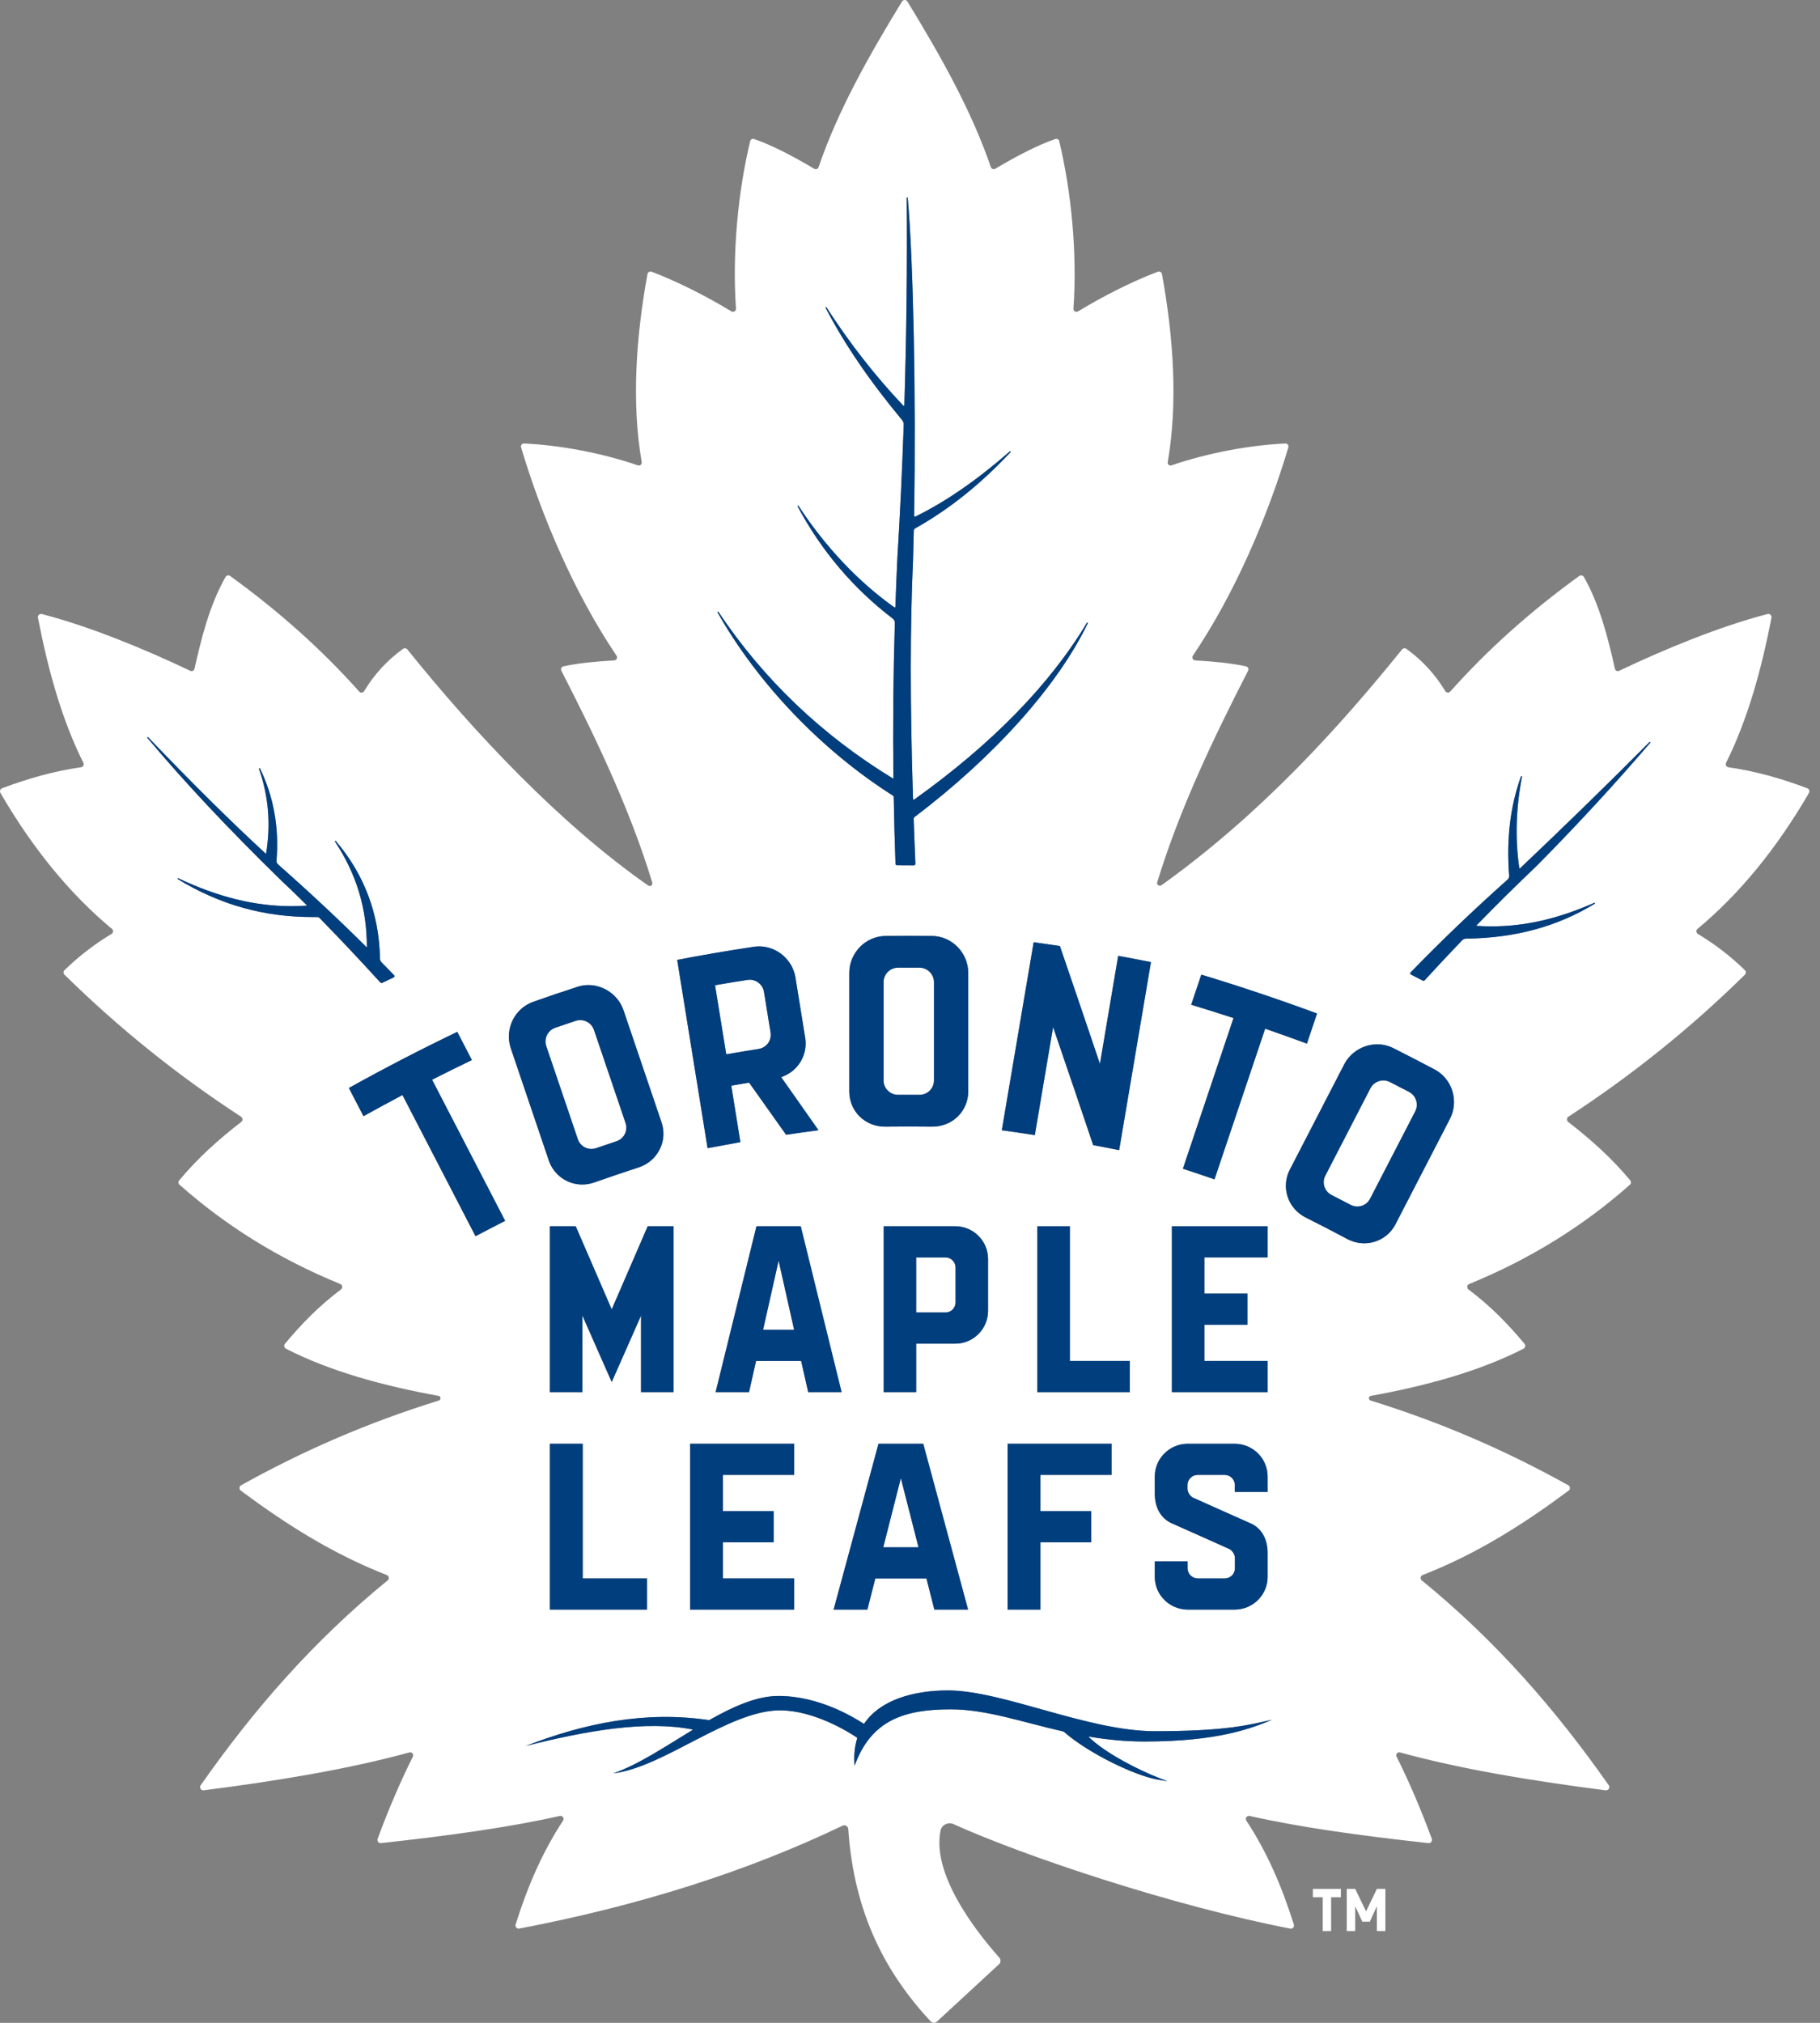
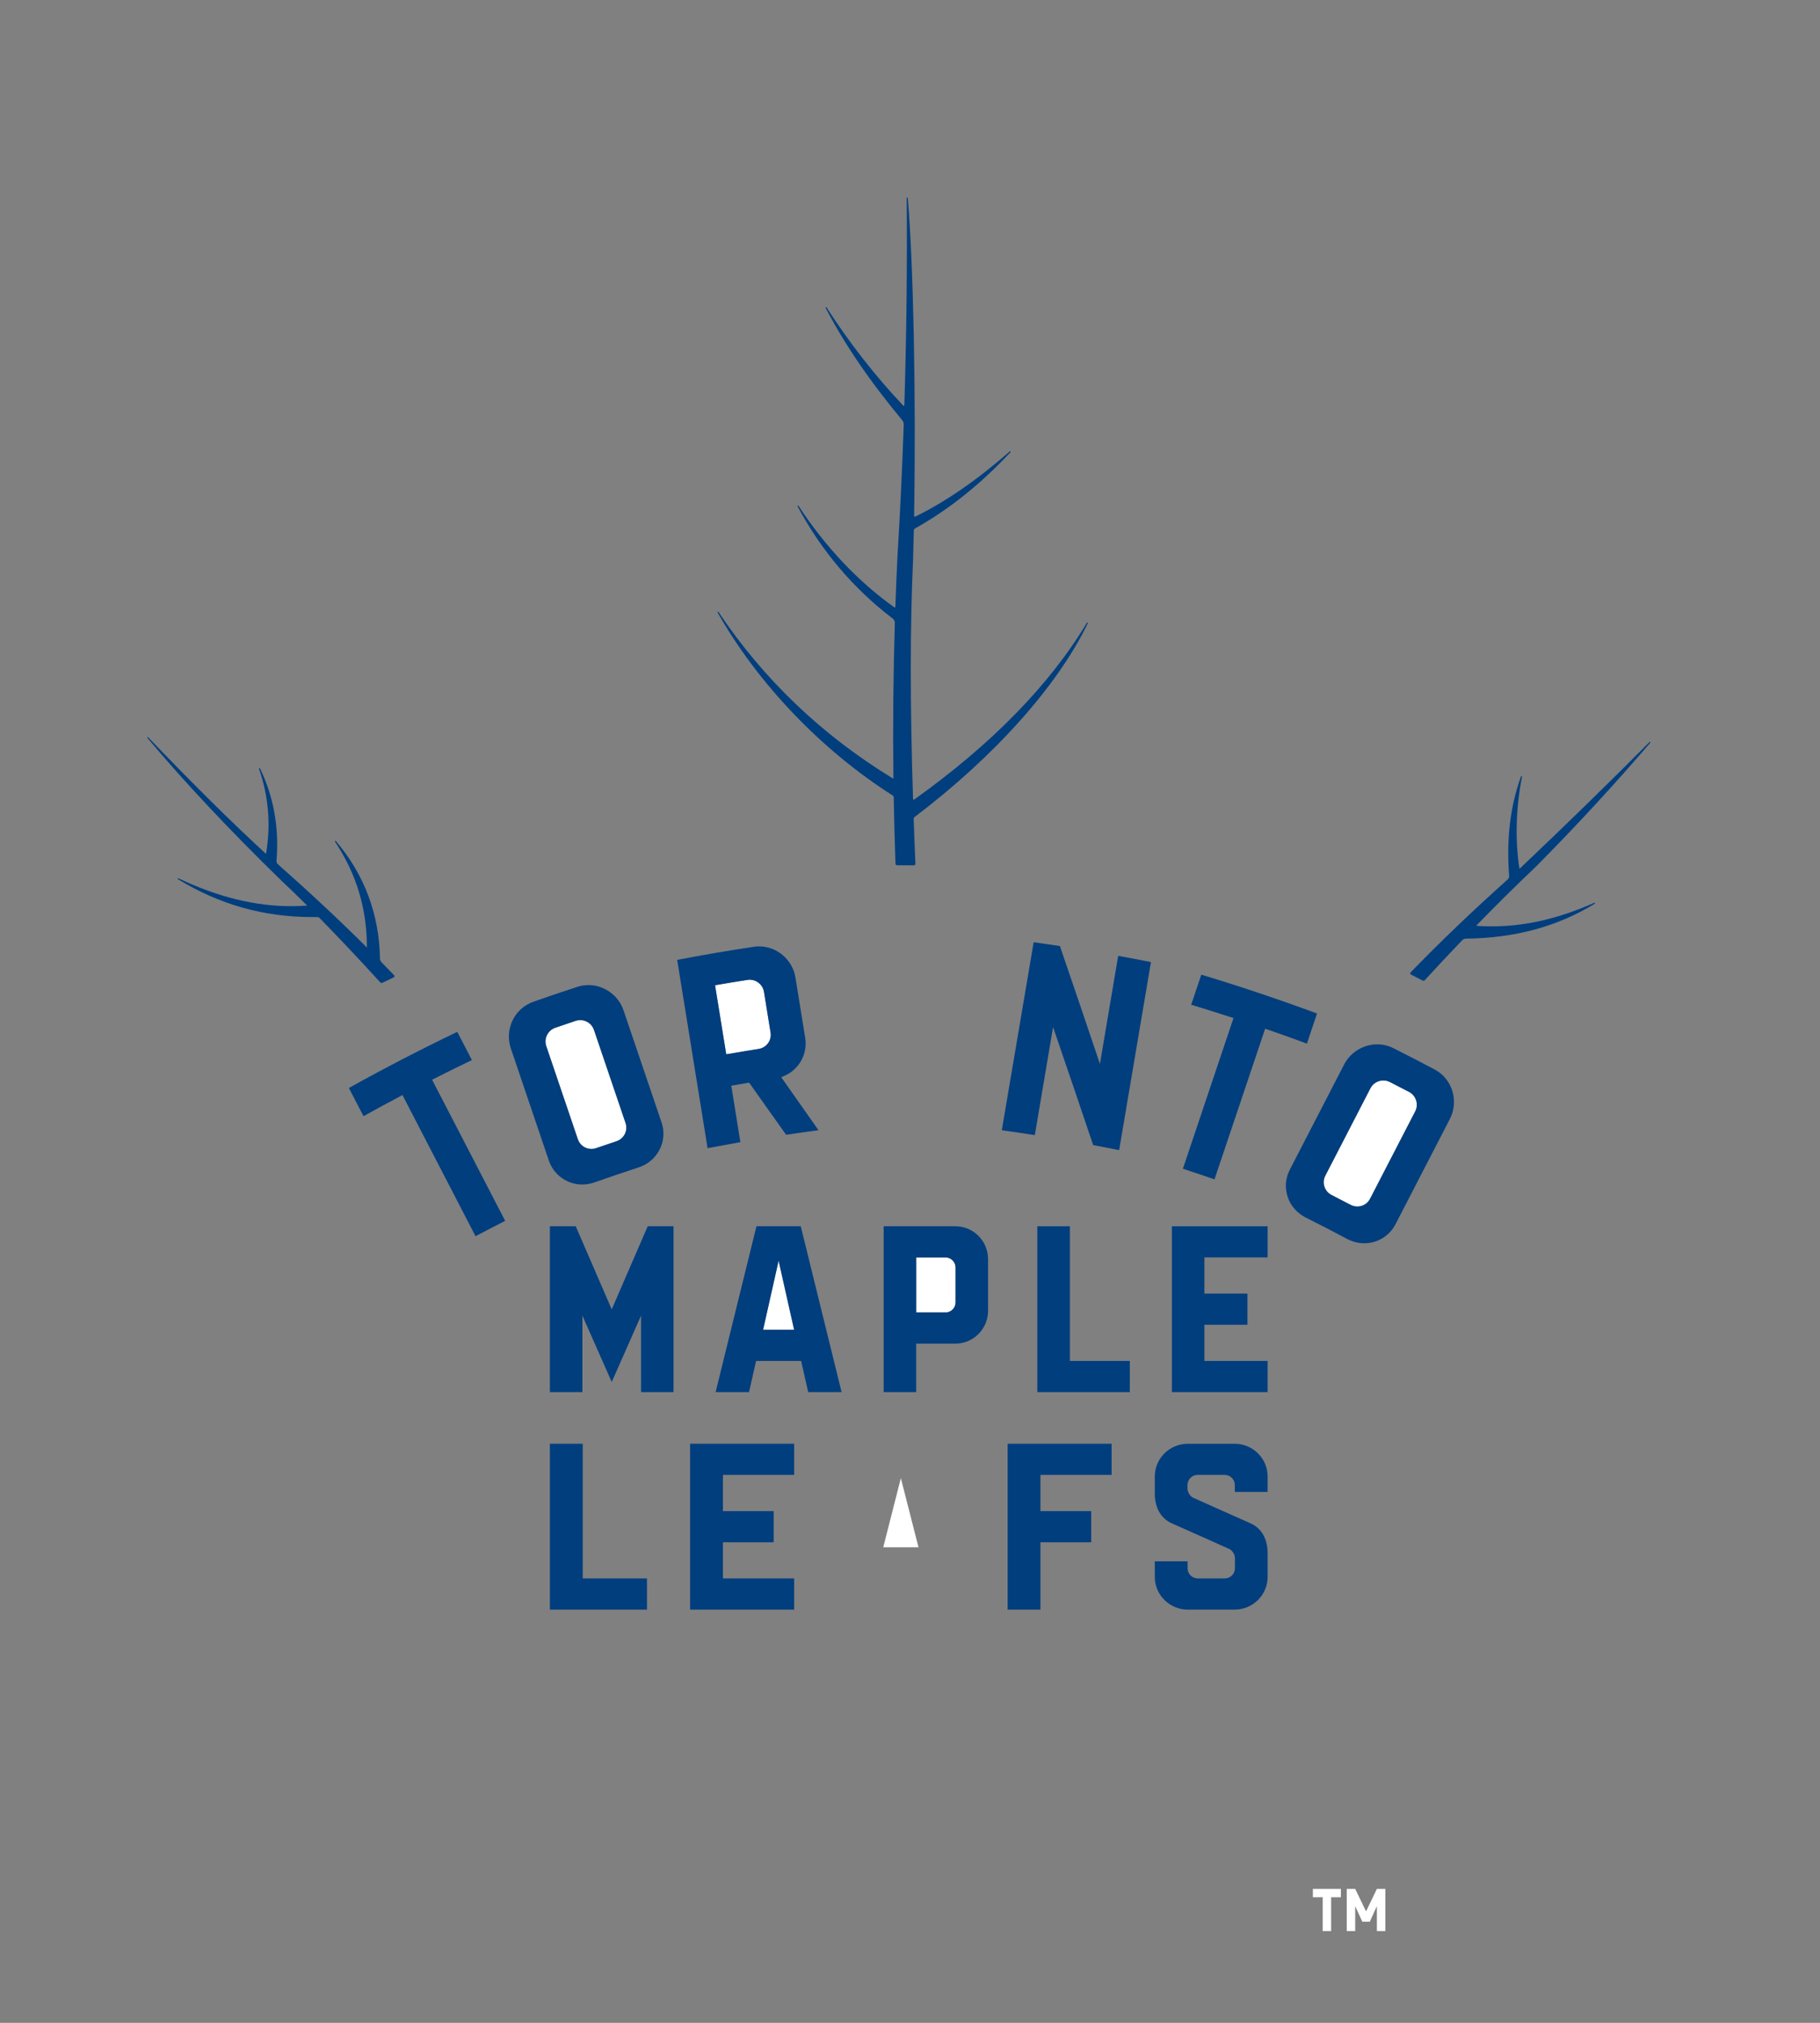
<svg xmlns="http://www.w3.org/2000/svg" width="36" height="40" viewBox="0 0 36 40" fill="none">
  <rect x="0" y="0" width="36" height="40" fill="#808080" stroke="none" />
  <path fill-rule="evenodd" clip-rule="evenodd" d="M18.702 24.865H18.122V25.953H18.702C18.812 25.953 18.901 25.864 18.901 25.754V25.064C18.901 24.954 18.812 24.865 18.702 24.865" fill="white" />
  <path fill-rule="evenodd" clip-rule="evenodd" d="M14.414 20.84C14.611 20.806 14.809 20.773 15.006 20.742C15.081 20.73 15.147 20.69 15.192 20.629C15.236 20.567 15.254 20.493 15.242 20.418L15.112 19.614C15.088 19.462 14.941 19.352 14.786 19.376C14.588 19.407 14.39 19.44 14.193 19.474L14.144 19.483L14.365 20.848L14.414 20.84Z" fill="white" />
-   <path fill-rule="evenodd" clip-rule="evenodd" d="M17.762 21.649C17.905 21.648 18.045 21.648 18.19 21.649C18.347 21.649 18.474 21.522 18.474 21.366V19.422C18.474 19.264 18.346 19.136 18.189 19.135C18.047 19.134 17.904 19.134 17.762 19.135C17.605 19.136 17.477 19.264 17.477 19.422V21.366C17.477 21.522 17.605 21.649 17.762 21.649" fill="white" />
  <path fill-rule="evenodd" clip-rule="evenodd" d="M17.819 29.229L17.471 30.596H18.168L17.819 29.229Z" fill="white" />
  <path fill-rule="evenodd" clip-rule="evenodd" d="M15.094 26.295H15.708L15.401 24.929L15.094 26.295Z" fill="white" />
  <path fill-rule="evenodd" clip-rule="evenodd" d="M27.872 21.592C27.745 21.526 27.619 21.461 27.492 21.396C27.452 21.376 27.407 21.365 27.363 21.365C27.255 21.365 27.157 21.424 27.107 21.52L26.215 23.248C26.18 23.315 26.174 23.392 26.197 23.464C26.22 23.536 26.27 23.595 26.338 23.63C26.465 23.695 26.591 23.76 26.717 23.826C26.758 23.847 26.803 23.858 26.849 23.858C26.955 23.858 27.051 23.8 27.1 23.705L27.993 21.978C28.065 21.838 28.011 21.665 27.872 21.592" fill="white" />
-   <path fill-rule="evenodd" clip-rule="evenodd" d="M29.214 18.309C29.31 18.315 29.407 18.318 29.502 18.318C30.169 18.318 30.817 18.169 31.541 17.85L31.55 17.867C30.806 18.322 29.972 18.549 29.001 18.561C28.97 18.561 28.941 18.574 28.92 18.595C28.641 18.886 28.4 19.143 28.183 19.382C28.176 19.39 28.166 19.394 28.156 19.394C28.151 19.394 28.145 19.392 28.14 19.39L27.908 19.27C27.901 19.266 27.896 19.259 27.894 19.251C27.893 19.243 27.895 19.235 27.901 19.23C28.49 18.621 29.136 18.003 29.821 17.392C29.841 17.373 29.853 17.346 29.851 17.318C29.795 16.585 29.873 15.941 30.088 15.346L30.107 15.352C29.986 15.964 29.967 16.592 30.052 17.167C30.053 17.172 30.057 17.174 30.061 17.174C30.062 17.174 30.064 17.173 30.066 17.171C30.969 16.315 31.809 15.496 32.633 14.668L32.647 14.682C31.952 15.494 31.193 16.317 30.392 17.126C29.998 17.5 29.6 17.894 29.209 18.295C29.206 18.298 29.206 18.302 29.207 18.304C29.207 18.305 29.209 18.309 29.214 18.309V18.309ZM28.678 22.128L27.604 24.207C27.484 24.44 27.247 24.585 26.985 24.585C26.869 24.585 26.753 24.555 26.648 24.5C26.377 24.355 26.101 24.213 25.828 24.076C25.655 23.989 25.527 23.842 25.469 23.662C25.411 23.484 25.427 23.294 25.514 23.127L26.588 21.048C26.712 20.807 26.969 20.651 27.241 20.651C27.353 20.651 27.46 20.676 27.559 20.726C27.833 20.863 28.109 21.006 28.379 21.149C28.727 21.334 28.862 21.774 28.678 22.128V22.128ZM22.638 34.437C22.247 34.437 21.885 34.398 21.544 34.341C21.538 34.34 21.535 34.346 21.539 34.35C21.873 34.675 22.538 35.006 22.913 35.153L23.091 35.222L22.903 35.191C22.464 35.117 21.546 34.682 21.046 34.247C21.04 34.242 21.032 34.239 21.025 34.237C20.206 34.05 19.505 33.801 18.805 33.801C17.895 33.801 17.231 34.01 16.904 34.917C16.887 34.712 16.906 34.533 16.955 34.375C16.957 34.368 16.955 34.362 16.949 34.358C16.771 34.239 16.096 33.821 15.426 33.821C14.421 33.821 13.124 34.951 12.13 35.066C12.612 34.903 13.152 34.541 13.696 34.21C13.701 34.207 13.7 34.199 13.694 34.198C12.776 34.019 11.622 34.216 10.397 34.526C11.569 34.071 12.767 33.829 14.017 34.013C14.024 34.014 14.03 34.013 14.036 34.01C14.506 33.743 14.972 33.536 15.398 33.536C16.192 33.536 16.873 33.949 17.08 34.083C17.085 34.087 17.092 34.085 17.096 34.08C17.412 33.615 18.064 33.427 18.75 33.427C19.837 33.427 21.512 34.233 22.845 34.233C24.308 34.233 24.725 34.1 25.163 34.007C24.751 34.176 24.095 34.437 22.638 34.437V34.437ZM10.547 19.81C10.836 19.708 11.13 19.608 11.421 19.514C11.491 19.491 11.565 19.479 11.639 19.479C11.949 19.479 12.234 19.684 12.333 19.977L13.085 22.193C13.146 22.372 13.133 22.562 13.049 22.729C12.964 22.898 12.817 23.025 12.633 23.085C12.341 23.18 12.047 23.279 11.758 23.381C11.679 23.409 11.598 23.423 11.517 23.423C11.218 23.423 10.952 23.232 10.856 22.949L10.105 20.733C9.976 20.355 10.175 19.941 10.547 19.81V19.81ZM9.406 24.445L7.961 21.654L7.917 21.677C7.674 21.806 7.429 21.939 7.19 22.072L6.901 21.514C7.602 21.124 8.322 20.751 9.045 20.404L9.334 20.962C9.086 21.081 8.837 21.204 8.592 21.328L8.547 21.351L9.992 24.141C9.796 24.241 9.6 24.343 9.406 24.445V24.445ZM6.318 18.15C6.308 18.139 6.294 18.134 6.279 18.134C6.245 18.134 6.212 18.134 6.18 18.134C5.214 18.134 4.342 17.889 3.514 17.382L3.523 17.365C4.307 17.738 5.04 17.919 5.764 17.919C5.868 17.919 5.972 17.915 6.075 17.908C5.894 17.726 5.73 17.567 5.574 17.422C4.519 16.393 3.648 15.465 2.911 14.586L2.925 14.573C3.803 15.489 4.565 16.244 5.255 16.879L5.264 16.875C5.359 16.292 5.312 15.743 5.121 15.196L5.14 15.189C5.413 15.752 5.524 16.368 5.469 17.02C5.466 17.046 5.477 17.072 5.496 17.089C6.12 17.639 6.712 18.193 7.254 18.733C7.256 18.734 7.257 18.734 7.257 18.732C7.258 17.967 7.051 17.281 6.623 16.637L6.638 16.625C7.205 17.288 7.501 18.072 7.516 18.957C7.516 18.983 7.527 19.008 7.544 19.026C7.63 19.113 7.715 19.201 7.796 19.285C7.802 19.291 7.804 19.3 7.803 19.308C7.801 19.317 7.796 19.323 7.788 19.327L7.56 19.435C7.556 19.437 7.552 19.438 7.547 19.438C7.539 19.438 7.53 19.434 7.524 19.428C7.063 18.924 6.668 18.506 6.318 18.15V18.15ZM12.68 27.528V26.015L12.1 27.328L11.52 26.015V27.528H10.877V24.248H11.388L12.1 25.892L12.812 24.248H13.323V27.528H12.68ZM12.797 31.212V31.829H10.877V28.549H11.526V31.212H12.797ZM14.91 18.722C14.945 18.716 14.981 18.714 15.016 18.714C15.368 18.714 15.677 18.978 15.734 19.329L15.927 20.524C15.978 20.841 15.806 21.151 15.509 21.277L15.453 21.301L15.488 21.351C15.722 21.682 15.956 22.015 16.19 22.349C15.978 22.377 15.763 22.407 15.549 22.439C15.311 22.103 15.073 21.768 14.836 21.434L14.818 21.409L14.788 21.414C14.696 21.429 14.605 21.444 14.513 21.46L14.465 21.469L14.645 22.585C14.43 22.623 14.212 22.663 13.996 22.704L13.395 18.981C13.896 18.885 14.405 18.798 14.91 18.722V18.722ZM18.895 26.57H18.122V27.528H17.479V24.248H18.895C19.253 24.248 19.544 24.538 19.544 24.895V25.921C19.544 26.279 19.253 26.57 18.895 26.57V26.57ZM16.799 21.581V19.24C16.799 18.841 17.12 18.513 17.515 18.508C17.668 18.507 17.822 18.506 17.976 18.506C18.129 18.506 18.283 18.507 18.437 18.508C18.831 18.513 19.152 18.841 19.152 19.24V21.581C19.152 21.972 18.842 22.279 18.438 22.279C17.932 22.273 17.581 22.279 17.505 22.279C17.109 22.279 16.799 21.973 16.799 21.581V21.581ZM17.377 28.549H18.262L19.149 31.829H18.482L18.325 31.212H17.314L17.157 31.829H16.489L17.377 28.549ZM14.955 26.912L14.816 27.528H14.155L14.963 24.248H15.839L16.647 27.528H15.986L15.847 26.912H14.955ZM15.303 29.881V30.497H14.3V31.212H15.708V31.829H13.65V28.549H15.708V29.165H14.3V29.881H15.303ZM14.207 12.094C15.095 13.426 16.256 14.536 17.659 15.392C17.662 15.394 17.667 15.393 17.67 15.39C17.671 15.389 17.672 15.387 17.672 15.384C17.66 14.366 17.669 13.335 17.7 12.32C17.701 12.285 17.685 12.252 17.658 12.231C16.876 11.635 16.243 10.887 15.774 10.007L15.791 9.997C16.319 10.807 16.975 11.502 17.688 12.008C17.696 12.014 17.71 12.009 17.711 11.996C17.724 11.625 17.737 11.316 17.751 11.024C17.803 10.173 17.845 9.289 17.876 8.396C17.877 8.365 17.866 8.334 17.846 8.309C17.199 7.531 16.702 6.802 16.327 6.08L16.344 6.071C16.797 6.776 17.31 7.433 17.867 8.021C17.87 8.024 17.876 8.025 17.876 8.025C17.882 8.025 17.888 8.021 17.888 8.013C17.931 6.636 17.946 5.255 17.935 3.908L17.955 3.907C18.067 5.176 18.121 7.881 18.081 10.199C18.081 10.204 18.082 10.208 18.086 10.212C18.091 10.217 18.099 10.219 18.106 10.215C18.712 9.917 19.325 9.494 19.98 8.921L19.994 8.935C19.399 9.572 18.781 10.067 18.106 10.446C18.087 10.457 18.075 10.476 18.075 10.498C18.07 10.701 18.066 10.886 18.061 11.063C18.001 12.37 18 13.919 18.06 15.797C18.06 15.811 18.075 15.816 18.084 15.81C19.619 14.714 20.769 13.536 21.503 12.309L21.52 12.318C20.924 13.558 19.674 14.957 18.092 16.154C18.079 16.164 18.072 16.179 18.073 16.195C18.083 16.488 18.094 16.786 18.107 17.08C18.107 17.088 18.104 17.097 18.098 17.102C18.093 17.108 18.085 17.112 18.077 17.112H18.076H18.076L17.743 17.11C17.727 17.11 17.714 17.098 17.713 17.082C17.698 16.663 17.686 16.231 17.678 15.763C17.678 15.75 17.671 15.739 17.661 15.732C16.253 14.839 14.988 13.517 14.19 12.104L14.207 12.094ZM20.518 27.528V24.248H21.162V26.912H22.348V27.528H20.518ZM21.584 29.881V30.497H20.58V31.829H19.931V28.549H21.988V29.165H20.58V29.881H21.584ZM21.757 21.037L22.118 18.901C22.336 18.941 22.553 18.982 22.766 19.025L22.137 22.743C21.966 22.709 21.794 22.675 21.623 22.644C21.383 21.93 21.138 21.207 20.894 20.494L20.831 20.31L20.469 22.446C20.252 22.412 20.032 22.38 19.816 22.35L20.446 18.632C20.619 18.656 20.792 18.681 20.965 18.707C21.208 19.416 21.453 20.137 21.694 20.851L21.757 21.037ZM22.842 30.874H23.491V31.013C23.491 31.123 23.581 31.212 23.693 31.212H24.226C24.337 31.212 24.427 31.123 24.427 31.013V30.809C24.427 30.735 24.374 30.661 24.32 30.632C24.304 30.623 23.155 30.112 23.155 30.112C22.936 30.001 22.842 29.778 22.842 29.535V29.197C22.842 28.839 23.135 28.549 23.497 28.549H24.42C24.781 28.549 25.074 28.839 25.074 29.197V29.502H24.425V29.365C24.425 29.255 24.335 29.165 24.224 29.165H23.69C23.579 29.165 23.489 29.255 23.489 29.365V29.438C23.489 29.512 23.542 29.585 23.596 29.614C23.612 29.623 24.761 30.134 24.761 30.134C24.98 30.245 25.074 30.468 25.074 30.711V31.181C25.074 31.539 24.781 31.829 24.42 31.829H23.497C23.135 31.829 22.842 31.539 22.842 31.181V30.874ZM23.18 24.248H25.074V24.865H23.823V25.58H24.674V26.196H23.823V26.912H25.074V27.528H23.18V24.248ZM24.352 20.116C24.09 20.031 23.824 19.947 23.562 19.868L23.762 19.272C24.53 19.505 25.299 19.763 26.051 20.041L25.851 20.637C25.592 20.541 25.331 20.448 25.072 20.358L25.025 20.342L24.023 23.321C23.815 23.249 23.605 23.178 23.398 23.111L24.399 20.132L24.352 20.116ZM35.782 15.679C35.802 15.645 35.786 15.601 35.749 15.587C35.211 15.385 34.702 15.245 34.188 15.172C34.146 15.166 34.123 15.122 34.142 15.084C34.563 14.239 34.836 13.268 35.04 12.216C35.048 12.17 35.007 12.13 34.962 12.142C34.015 12.388 32.93 12.834 32.027 13.265C31.992 13.281 31.952 13.262 31.944 13.225C31.811 12.64 31.653 11.981 31.33 11.409C31.311 11.377 31.268 11.368 31.237 11.39C30.282 12.081 29.429 12.841 28.686 13.675C28.658 13.706 28.609 13.701 28.587 13.665C28.396 13.349 28.146 13.066 27.817 12.829C27.791 12.811 27.754 12.816 27.734 12.841C26.508 14.357 24.965 16.079 22.973 17.506C22.932 17.535 22.875 17.495 22.89 17.446C23.342 15.968 24.023 14.559 24.687 13.264C24.705 13.229 24.685 13.186 24.647 13.177C24.367 13.114 23.995 13.079 23.642 13.059C23.595 13.056 23.57 13.004 23.596 12.965C24.435 11.721 25.077 10.207 25.484 8.846C25.495 8.807 25.465 8.768 25.425 8.77C24.723 8.801 23.876 8.959 23.174 9.202C23.132 9.217 23.09 9.182 23.098 9.137C23.303 7.961 23.208 6.642 22.984 5.42C22.977 5.382 22.938 5.36 22.903 5.373C22.407 5.56 21.84 5.845 21.324 6.157C21.282 6.183 21.23 6.151 21.233 6.102C21.311 4.996 21.188 3.774 20.951 2.789C20.943 2.756 20.908 2.737 20.876 2.748C20.516 2.873 20.092 3.095 19.688 3.336C19.654 3.356 19.611 3.341 19.599 3.304C19.218 2.19 18.607 1.106 17.949 0.03C17.925 -0.01 17.866 -0.01 17.842 0.03C17.183 1.106 16.573 2.19 16.192 3.304C16.18 3.341 16.137 3.356 16.103 3.336C15.699 3.095 15.275 2.873 14.915 2.748C14.883 2.737 14.848 2.756 14.839 2.789C14.602 3.774 14.48 4.996 14.558 6.102C14.561 6.151 14.509 6.183 14.467 6.157C13.951 5.845 13.383 5.56 12.888 5.373C12.853 5.36 12.814 5.382 12.807 5.42C12.583 6.642 12.488 7.961 12.693 9.137C12.701 9.182 12.659 9.217 12.616 9.202C11.915 8.959 11.068 8.801 10.366 8.77C10.325 8.768 10.295 8.807 10.307 8.846C10.714 10.207 11.355 11.721 12.195 12.965C12.221 13.004 12.196 13.056 12.149 13.059C11.796 13.079 11.424 13.114 11.144 13.177C11.106 13.186 11.086 13.229 11.104 13.264C11.769 14.56 12.451 15.972 12.903 17.454C12.917 17.5 12.863 17.54 12.823 17.512C11.059 16.279 9.366 14.469 8.057 12.841C8.036 12.816 8 12.811 7.974 12.829C7.645 13.066 7.395 13.349 7.204 13.665C7.182 13.701 7.133 13.706 7.105 13.675C6.362 12.841 5.508 12.081 4.553 11.39C4.523 11.368 4.479 11.377 4.461 11.409C4.137 11.981 3.98 12.64 3.847 13.225C3.839 13.262 3.798 13.281 3.764 13.265C2.861 12.834 1.776 12.388 0.828 12.142C0.784 12.13 0.742 12.17 0.751 12.216C0.955 13.268 1.227 14.239 1.649 15.084C1.668 15.122 1.645 15.166 1.603 15.172C1.088 15.245 0.58 15.385 0.041 15.587C0.005 15.601 -0.011 15.645 0.008 15.679C0.642 16.769 1.373 17.668 2.215 18.369C2.247 18.396 2.243 18.447 2.206 18.468C1.862 18.674 1.554 18.914 1.276 19.184C1.251 19.209 1.251 19.25 1.276 19.274C2.343 20.323 3.505 21.259 4.768 22.082C4.804 22.106 4.806 22.159 4.772 22.185C4.306 22.545 3.896 22.919 3.545 23.34C3.523 23.366 3.526 23.405 3.551 23.427C4.466 24.237 5.514 24.893 6.73 25.39C6.776 25.409 6.783 25.469 6.744 25.498C6.311 25.823 5.96 26.183 5.636 26.573C5.611 26.603 5.62 26.65 5.655 26.669C6.524 27.115 7.579 27.404 8.674 27.602C8.724 27.611 8.727 27.68 8.679 27.695C7.282 28.127 5.998 28.686 4.769 29.37C4.73 29.392 4.726 29.449 4.763 29.476C5.663 30.145 6.582 30.728 7.651 31.145C7.695 31.162 7.705 31.221 7.668 31.251C6.207 32.441 5.012 33.812 3.969 35.303C3.938 35.347 3.975 35.408 4.029 35.402C5.518 35.212 6.903 34.98 8.097 34.653C8.148 34.639 8.19 34.69 8.166 34.737C7.911 35.248 7.68 35.791 7.47 36.36C7.453 36.404 7.49 36.451 7.536 36.446C8.879 36.3 10.099 36.13 11.072 35.909C11.127 35.897 11.167 35.956 11.136 36.003C10.725 36.63 10.433 37.309 10.199 38.055C10.184 38.1 10.224 38.145 10.271 38.136C12.624 37.687 14.765 37.013 16.665 36.102C16.716 36.077 16.775 36.112 16.779 36.169C16.893 37.856 17.533 39.03 18.409 39.972C18.441 40.007 18.496 40.009 18.531 39.977L19.76 38.842C19.797 38.808 19.801 38.75 19.767 38.712C19.524 38.434 18.406 37.164 18.604 36.199C18.627 36.084 18.755 36.023 18.862 36.071C20.279 36.712 23.216 37.691 25.523 38.137C25.569 38.145 25.607 38.102 25.593 38.057C25.358 37.311 25.067 36.631 24.654 36.003C24.624 35.956 24.664 35.897 24.719 35.909C25.692 36.13 26.912 36.3 28.254 36.446C28.301 36.451 28.337 36.404 28.321 36.36C28.111 35.791 27.88 35.248 27.625 34.737C27.601 34.69 27.643 34.639 27.694 34.653C28.887 34.98 30.273 35.212 31.761 35.402C31.815 35.408 31.853 35.347 31.822 35.303C30.778 33.812 29.584 32.441 28.123 31.251C28.086 31.221 28.095 31.162 28.14 31.145C29.209 30.728 30.128 30.145 31.028 29.476C31.065 29.449 31.061 29.392 31.021 29.37C29.793 28.686 28.509 28.127 27.112 27.695C27.063 27.68 27.067 27.611 27.117 27.602C28.211 27.404 29.266 27.115 30.136 26.669C30.171 26.65 30.18 26.603 30.155 26.573C29.831 26.183 29.48 25.823 29.047 25.498C29.008 25.469 29.015 25.409 29.061 25.39C30.277 24.893 31.325 24.237 32.24 23.427C32.265 23.405 32.268 23.366 32.246 23.34C31.895 22.919 31.485 22.545 31.019 22.185C30.985 22.159 30.987 22.106 31.023 22.082C32.286 21.259 33.448 20.323 34.514 19.274C34.54 19.25 34.54 19.209 34.514 19.184C34.237 18.914 33.928 18.674 33.584 18.468C33.548 18.447 33.544 18.396 33.576 18.369C34.418 17.668 35.149 16.769 35.782 15.679V15.679Z" fill="white" />
  <path fill-rule="evenodd" clip-rule="evenodd" d="M11.698 22.72H11.698C11.729 22.72 11.761 22.715 11.791 22.704C11.925 22.658 12.059 22.612 12.195 22.567C12.267 22.543 12.325 22.493 12.359 22.425C12.393 22.357 12.398 22.28 12.374 22.208L11.749 20.366C11.71 20.25 11.6 20.172 11.477 20.172C11.447 20.172 11.417 20.177 11.387 20.186C11.252 20.231 11.117 20.277 10.983 20.323C10.834 20.375 10.755 20.537 10.805 20.686L11.43 22.528C11.469 22.643 11.577 22.72 11.698 22.72" fill="white" />
  <path fill-rule="evenodd" clip-rule="evenodd" d="M17.661 15.732C17.671 15.739 17.678 15.75 17.678 15.763C17.686 16.231 17.698 16.663 17.713 17.082C17.714 17.098 17.727 17.11 17.743 17.11L18.076 17.112H18.076H18.077C18.085 17.112 18.093 17.108 18.098 17.102C18.104 17.097 18.107 17.088 18.107 17.08C18.094 16.786 18.083 16.488 18.073 16.195C18.072 16.18 18.079 16.164 18.092 16.155C19.674 14.957 20.924 13.558 21.52 12.318L21.503 12.308C20.769 13.536 19.619 14.714 18.084 15.81C18.075 15.816 18.06 15.811 18.06 15.797C18 13.919 18.001 12.37 18.061 11.063C18.066 10.886 18.07 10.702 18.075 10.498C18.075 10.476 18.087 10.457 18.106 10.446C18.781 10.067 19.399 9.572 19.994 8.935L19.98 8.921C19.325 9.494 18.712 9.917 18.106 10.215C18.099 10.219 18.091 10.217 18.086 10.212C18.082 10.208 18.081 10.204 18.081 10.199C18.121 7.881 18.067 5.176 17.955 3.907L17.935 3.908C17.946 5.255 17.931 6.636 17.888 8.013C17.888 8.021 17.882 8.025 17.876 8.025C17.876 8.025 17.87 8.024 17.867 8.021C17.31 7.433 16.797 6.776 16.344 6.071L16.327 6.08C16.702 6.802 17.199 7.531 17.846 8.309C17.866 8.334 17.877 8.365 17.876 8.396C17.845 9.289 17.803 10.173 17.751 11.024C17.736 11.316 17.724 11.625 17.711 11.996C17.71 12.009 17.696 12.014 17.688 12.008C16.975 11.502 16.319 10.807 15.791 9.997L15.774 10.008C16.243 10.887 16.876 11.635 17.658 12.232C17.685 12.252 17.701 12.285 17.7 12.32C17.669 13.335 17.66 14.366 17.672 15.384C17.672 15.387 17.671 15.389 17.67 15.39C17.667 15.393 17.662 15.394 17.659 15.392C16.256 14.536 15.095 13.426 14.207 12.094L14.19 12.104C14.988 13.517 16.253 14.839 17.661 15.732" fill="#003E7E" />
  <path fill-rule="evenodd" clip-rule="evenodd" d="M7.547 19.438C7.552 19.438 7.556 19.437 7.56 19.435L7.788 19.327C7.796 19.323 7.801 19.316 7.803 19.308C7.804 19.3 7.802 19.291 7.796 19.285C7.715 19.201 7.63 19.113 7.544 19.026C7.527 19.007 7.516 18.983 7.516 18.957C7.501 18.073 7.205 17.288 6.638 16.625L6.623 16.637C7.051 17.281 7.258 17.967 7.257 18.732C7.257 18.733 7.256 18.734 7.254 18.733C6.712 18.193 6.12 17.64 5.496 17.089C5.477 17.072 5.466 17.046 5.469 17.02C5.524 16.368 5.413 15.752 5.14 15.189L5.121 15.196C5.312 15.743 5.359 16.292 5.264 16.875L5.255 16.879C4.565 16.244 3.803 15.489 2.925 14.573L2.911 14.586C3.648 15.465 4.519 16.393 5.574 17.422C5.73 17.567 5.894 17.726 6.075 17.907C5.972 17.915 5.868 17.919 5.764 17.919C5.04 17.919 4.307 17.738 3.523 17.365L3.514 17.382C4.342 17.888 5.214 18.134 6.18 18.134C6.212 18.134 6.245 18.134 6.279 18.134C6.294 18.134 6.308 18.139 6.318 18.15C6.668 18.506 7.063 18.924 7.524 19.428C7.53 19.434 7.539 19.438 7.547 19.438" fill="#003E7E" />
  <path fill-rule="evenodd" clip-rule="evenodd" d="M30.392 17.126C31.193 16.317 31.952 15.494 32.647 14.682L32.633 14.668C31.809 15.496 30.969 16.315 30.066 17.171C30.064 17.173 30.062 17.174 30.061 17.174C30.057 17.174 30.053 17.172 30.052 17.167C29.967 16.592 29.986 15.964 30.107 15.352L30.088 15.346C29.873 15.941 29.795 16.586 29.851 17.318C29.853 17.346 29.841 17.373 29.821 17.392C29.136 18.003 28.49 18.621 27.901 19.23C27.895 19.235 27.893 19.244 27.894 19.252C27.896 19.26 27.901 19.266 27.908 19.27L28.14 19.39C28.145 19.392 28.151 19.394 28.156 19.394C28.166 19.394 28.176 19.39 28.183 19.382C28.4 19.144 28.641 18.886 28.92 18.595C28.941 18.574 28.97 18.561 29 18.561C29.972 18.549 30.806 18.322 31.55 17.867L31.541 17.85C30.817 18.169 30.169 18.318 29.502 18.318C29.407 18.318 29.31 18.315 29.214 18.309C29.209 18.309 29.208 18.305 29.207 18.304C29.207 18.302 29.205 18.298 29.209 18.295C29.6 17.894 29.998 17.5 30.392 17.126" fill="#003E7E" />
-   <path fill-rule="evenodd" clip-rule="evenodd" d="M18.75 33.427C18.064 33.427 17.412 33.616 17.096 34.08C17.092 34.085 17.086 34.087 17.08 34.083C16.873 33.949 16.192 33.536 15.399 33.536C14.972 33.536 14.506 33.744 14.036 34.01C14.03 34.013 14.024 34.014 14.017 34.013C12.767 33.829 11.569 34.071 10.397 34.526C11.622 34.217 12.776 34.019 13.694 34.198C13.7 34.199 13.701 34.207 13.696 34.21C13.152 34.541 12.612 34.903 12.131 35.066C13.124 34.951 14.421 33.821 15.426 33.821C16.096 33.821 16.771 34.239 16.949 34.358C16.955 34.362 16.957 34.368 16.955 34.375C16.906 34.533 16.886 34.712 16.904 34.917C17.231 34.01 17.895 33.801 18.805 33.801C19.505 33.801 20.206 34.05 21.025 34.237C21.033 34.239 21.04 34.242 21.046 34.247C21.546 34.682 22.464 35.117 22.903 35.191L23.091 35.222L22.913 35.153C22.538 35.007 21.873 34.675 21.539 34.351C21.535 34.347 21.539 34.34 21.544 34.341C21.885 34.398 22.247 34.437 22.638 34.437C24.095 34.437 24.751 34.177 25.163 34.007C24.725 34.1 24.308 34.233 22.845 34.233C21.512 34.233 19.837 33.427 18.75 33.427" fill="#003E7E" />
  <path fill-rule="evenodd" clip-rule="evenodd" d="M8.592 21.328C8.837 21.204 9.086 21.081 9.334 20.962L9.045 20.404C8.322 20.751 7.602 21.124 6.901 21.514L7.19 22.072C7.429 21.939 7.674 21.806 7.917 21.677L7.961 21.654L9.406 24.445C9.6 24.343 9.796 24.241 9.992 24.141L8.547 21.351L8.592 21.328Z" fill="#003E7E" />
  <path fill-rule="evenodd" clip-rule="evenodd" d="M10.983 20.323C11.117 20.277 11.252 20.231 11.387 20.186C11.417 20.176 11.447 20.171 11.477 20.171C11.6 20.171 11.71 20.25 11.749 20.366L12.374 22.208C12.398 22.28 12.393 22.357 12.359 22.424C12.325 22.492 12.267 22.543 12.195 22.567C12.06 22.612 11.925 22.658 11.791 22.704C11.761 22.715 11.729 22.72 11.698 22.72V22.72C11.576 22.72 11.469 22.643 11.43 22.528L10.805 20.686C10.755 20.537 10.834 20.375 10.983 20.323M11.517 23.423C11.598 23.423 11.679 23.409 11.758 23.381C12.047 23.279 12.341 23.18 12.633 23.084C12.817 23.024 12.964 22.898 13.049 22.728C13.133 22.562 13.146 22.372 13.085 22.193L12.333 19.977C12.234 19.683 11.949 19.479 11.639 19.479C11.565 19.479 11.491 19.49 11.421 19.514C11.13 19.608 10.836 19.708 10.547 19.81C10.175 19.941 9.976 20.355 10.105 20.733L10.856 22.949C10.952 23.232 11.218 23.423 11.517 23.423" fill="#003E7E" />
-   <path fill-rule="evenodd" clip-rule="evenodd" d="M17.477 19.422C17.477 19.264 17.605 19.136 17.762 19.135C17.904 19.134 18.047 19.134 18.189 19.135C18.346 19.136 18.474 19.264 18.474 19.422V21.366C18.474 21.522 18.347 21.649 18.19 21.649C18.045 21.648 17.905 21.648 17.762 21.649C17.605 21.649 17.477 21.522 17.477 21.366V19.422ZM18.438 22.279C18.842 22.279 19.152 21.972 19.152 21.581V19.24C19.152 18.841 18.831 18.513 18.437 18.508C18.283 18.507 18.129 18.506 17.976 18.506C17.822 18.506 17.668 18.507 17.515 18.508C17.12 18.513 16.799 18.841 16.799 19.24V21.581C16.799 21.973 17.109 22.279 17.505 22.279C17.581 22.279 17.932 22.274 18.438 22.279V22.279Z" fill="#003E7E" />
-   <path fill-rule="evenodd" clip-rule="evenodd" d="M17.819 29.229L18.168 30.596H17.471L17.819 29.229ZM17.314 31.212H18.325L18.482 31.829H19.149L18.262 28.549H17.377L16.489 31.829H17.157L17.314 31.212Z" fill="#003E7E" />
  <path fill-rule="evenodd" clip-rule="evenodd" d="M18.901 25.754C18.901 25.864 18.812 25.953 18.702 25.953H18.122V24.865H18.702C18.812 24.865 18.901 24.954 18.901 25.064V25.754ZM19.544 25.921V24.896C19.544 24.538 19.253 24.248 18.895 24.248H17.479V27.528H18.122V26.57H18.895C19.253 26.57 19.544 26.279 19.544 25.921V25.921Z" fill="#003E7E" />
  <path fill-rule="evenodd" clip-rule="evenodd" d="M10.877 28.549V31.829H12.797V31.212H11.526V28.549H10.877Z" fill="#003E7E" />
  <path fill-rule="evenodd" clip-rule="evenodd" d="M13.323 24.248H12.812L12.1 25.892L11.388 24.248H10.877V27.528H11.52V26.015L12.1 27.328L12.68 26.015V27.528H13.323V24.248Z" fill="#003E7E" />
  <path fill-rule="evenodd" clip-rule="evenodd" d="M14.192 19.474C14.39 19.44 14.588 19.407 14.786 19.377C14.941 19.352 15.088 19.462 15.112 19.614L15.242 20.418C15.254 20.493 15.236 20.568 15.192 20.629C15.147 20.69 15.081 20.73 15.006 20.742C14.808 20.773 14.611 20.806 14.414 20.84L14.365 20.848L14.144 19.483L14.192 19.474ZM14.645 22.585L14.465 21.469L14.513 21.46C14.604 21.445 14.696 21.429 14.788 21.414L14.818 21.409L14.836 21.434C15.073 21.768 15.311 22.103 15.549 22.439C15.763 22.407 15.978 22.377 16.19 22.349C15.956 22.015 15.722 21.682 15.488 21.351L15.453 21.301L15.509 21.277C15.806 21.151 15.978 20.841 15.927 20.523L15.734 19.329C15.677 18.978 15.368 18.714 15.016 18.714C14.981 18.714 14.945 18.716 14.91 18.722C14.405 18.797 13.896 18.885 13.395 18.981L13.996 22.704C14.212 22.663 14.43 22.623 14.645 22.585V22.585Z" fill="#003E7E" />
  <path fill-rule="evenodd" clip-rule="evenodd" d="M15.094 26.295L15.401 24.929L15.708 26.295H15.094ZM15.986 27.528H16.647L15.839 24.248H14.963L14.155 27.528H14.816L14.955 26.912H15.847L15.986 27.528Z" fill="#003E7E" />
  <path fill-rule="evenodd" clip-rule="evenodd" d="M21.988 29.165V28.549H19.931V31.829H20.58V30.497H21.584V29.881H20.58V29.165H21.988Z" fill="#003E7E" />
  <path fill-rule="evenodd" clip-rule="evenodd" d="M20.446 18.632L19.816 22.35C20.032 22.38 20.252 22.412 20.469 22.446L20.83 20.31L20.893 20.494C21.138 21.207 21.383 21.93 21.623 22.643C21.794 22.676 21.966 22.709 22.137 22.743L22.766 19.025C22.554 18.982 22.336 18.94 22.118 18.901L21.757 21.038L21.694 20.851C21.453 20.137 21.208 19.416 20.965 18.707C20.792 18.681 20.619 18.656 20.446 18.632" fill="#003E7E" />
  <path fill-rule="evenodd" clip-rule="evenodd" d="M23.496 31.829H24.42C24.781 31.829 25.074 31.539 25.074 31.181V30.711C25.074 30.468 24.98 30.245 24.761 30.134C24.761 30.134 23.612 29.623 23.596 29.614C23.542 29.585 23.489 29.512 23.489 29.438V29.365C23.489 29.255 23.579 29.165 23.69 29.165H24.223C24.335 29.165 24.425 29.255 24.425 29.365V29.502H25.074V29.197C25.074 28.839 24.781 28.549 24.42 28.549H23.496C23.135 28.549 22.842 28.839 22.842 29.197V29.535C22.842 29.779 22.936 30.001 23.155 30.112C23.155 30.112 24.304 30.623 24.32 30.632C24.374 30.662 24.427 30.735 24.427 30.809V31.013C24.427 31.123 24.337 31.212 24.226 31.212H23.693C23.581 31.212 23.491 31.123 23.491 31.013V30.874H22.842V31.181C22.842 31.539 23.135 31.829 23.496 31.829" fill="#003E7E" />
  <path fill-rule="evenodd" clip-rule="evenodd" d="M25.074 26.912H23.823V26.196H24.674V25.58H23.823V24.864H25.074V24.248H23.18V27.528H25.074V26.912Z" fill="#003E7E" />
  <path fill-rule="evenodd" clip-rule="evenodd" d="M22.348 26.912H21.162V24.248H20.518V27.528H22.348V26.912Z" fill="#003E7E" />
  <path fill-rule="evenodd" clip-rule="evenodd" d="M24.023 23.321L25.025 20.342L25.072 20.358C25.331 20.448 25.592 20.541 25.851 20.637L26.051 20.041C25.299 19.763 24.53 19.505 23.762 19.273L23.562 19.868C23.824 19.947 24.09 20.031 24.352 20.116L24.399 20.131L23.398 23.111C23.605 23.178 23.815 23.249 24.023 23.321" fill="#003E7E" />
  <path fill-rule="evenodd" clip-rule="evenodd" d="M15.708 29.165V28.549H13.65V31.829H15.708V31.212H14.3V30.497H15.303V29.881H14.3V29.165H15.708Z" fill="#003E7E" />
  <path fill-rule="evenodd" clip-rule="evenodd" d="M27.993 21.977L27.1 23.705C27.051 23.8 26.955 23.858 26.849 23.858C26.803 23.858 26.758 23.847 26.717 23.826C26.591 23.76 26.465 23.695 26.338 23.63C26.27 23.595 26.22 23.536 26.197 23.464C26.173 23.392 26.18 23.315 26.215 23.248L27.107 21.52C27.157 21.424 27.255 21.365 27.363 21.365C27.407 21.365 27.452 21.375 27.492 21.396C27.619 21.46 27.745 21.526 27.872 21.592C28.011 21.665 28.065 21.838 27.993 21.977M28.379 21.149C28.109 21.006 27.833 20.863 27.56 20.726C27.46 20.676 27.353 20.651 27.242 20.651C26.969 20.651 26.712 20.807 26.588 21.048L25.514 23.127C25.427 23.294 25.411 23.484 25.469 23.662C25.527 23.842 25.655 23.989 25.828 24.076C26.101 24.213 26.377 24.355 26.648 24.5C26.753 24.555 26.869 24.585 26.985 24.585C27.247 24.585 27.484 24.44 27.604 24.207L28.678 22.128C28.862 21.774 28.727 21.334 28.379 21.149" fill="#003E7E" />
  <path fill-rule="evenodd" clip-rule="evenodd" d="M27.235 38.185V37.693L27.095 38H26.947L26.806 37.693V38.185H26.639V37.351H26.806L27.021 37.796L27.235 37.351H27.403V38.185H27.235ZM26.33 37.517V38.185H26.163V37.517H25.969V37.351H26.523V37.517H26.33Z" fill="white" />
</svg>